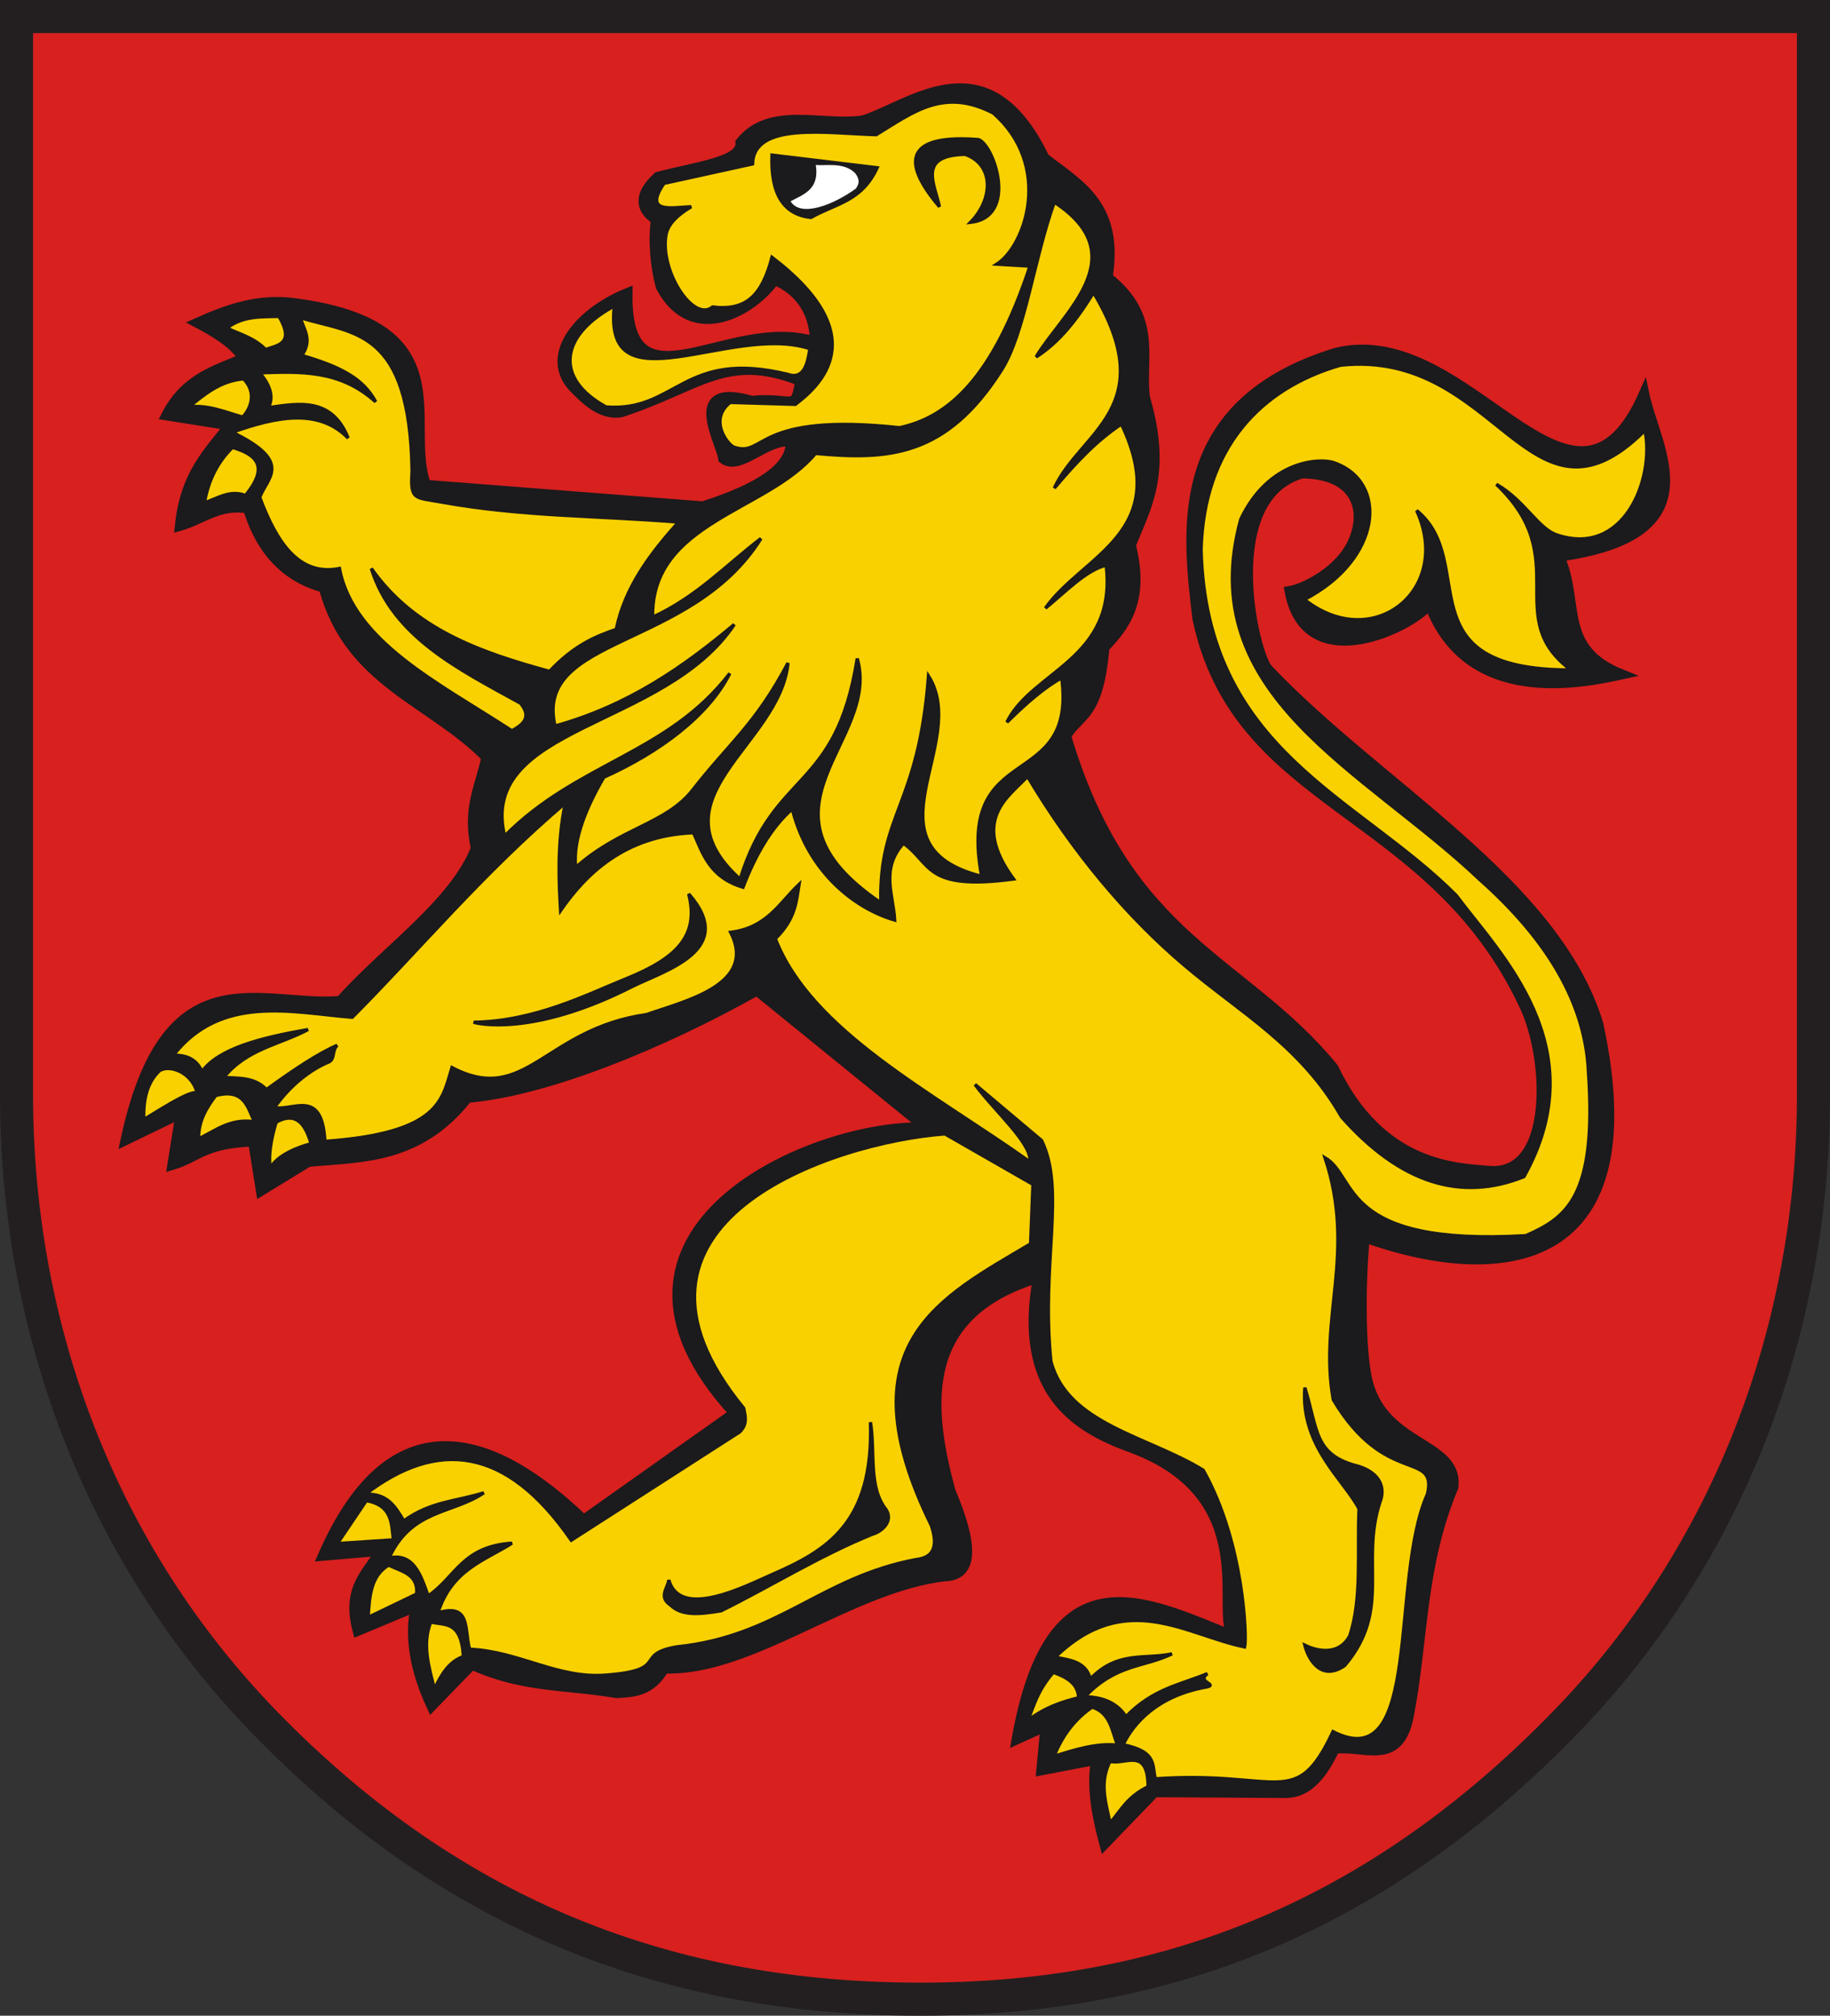
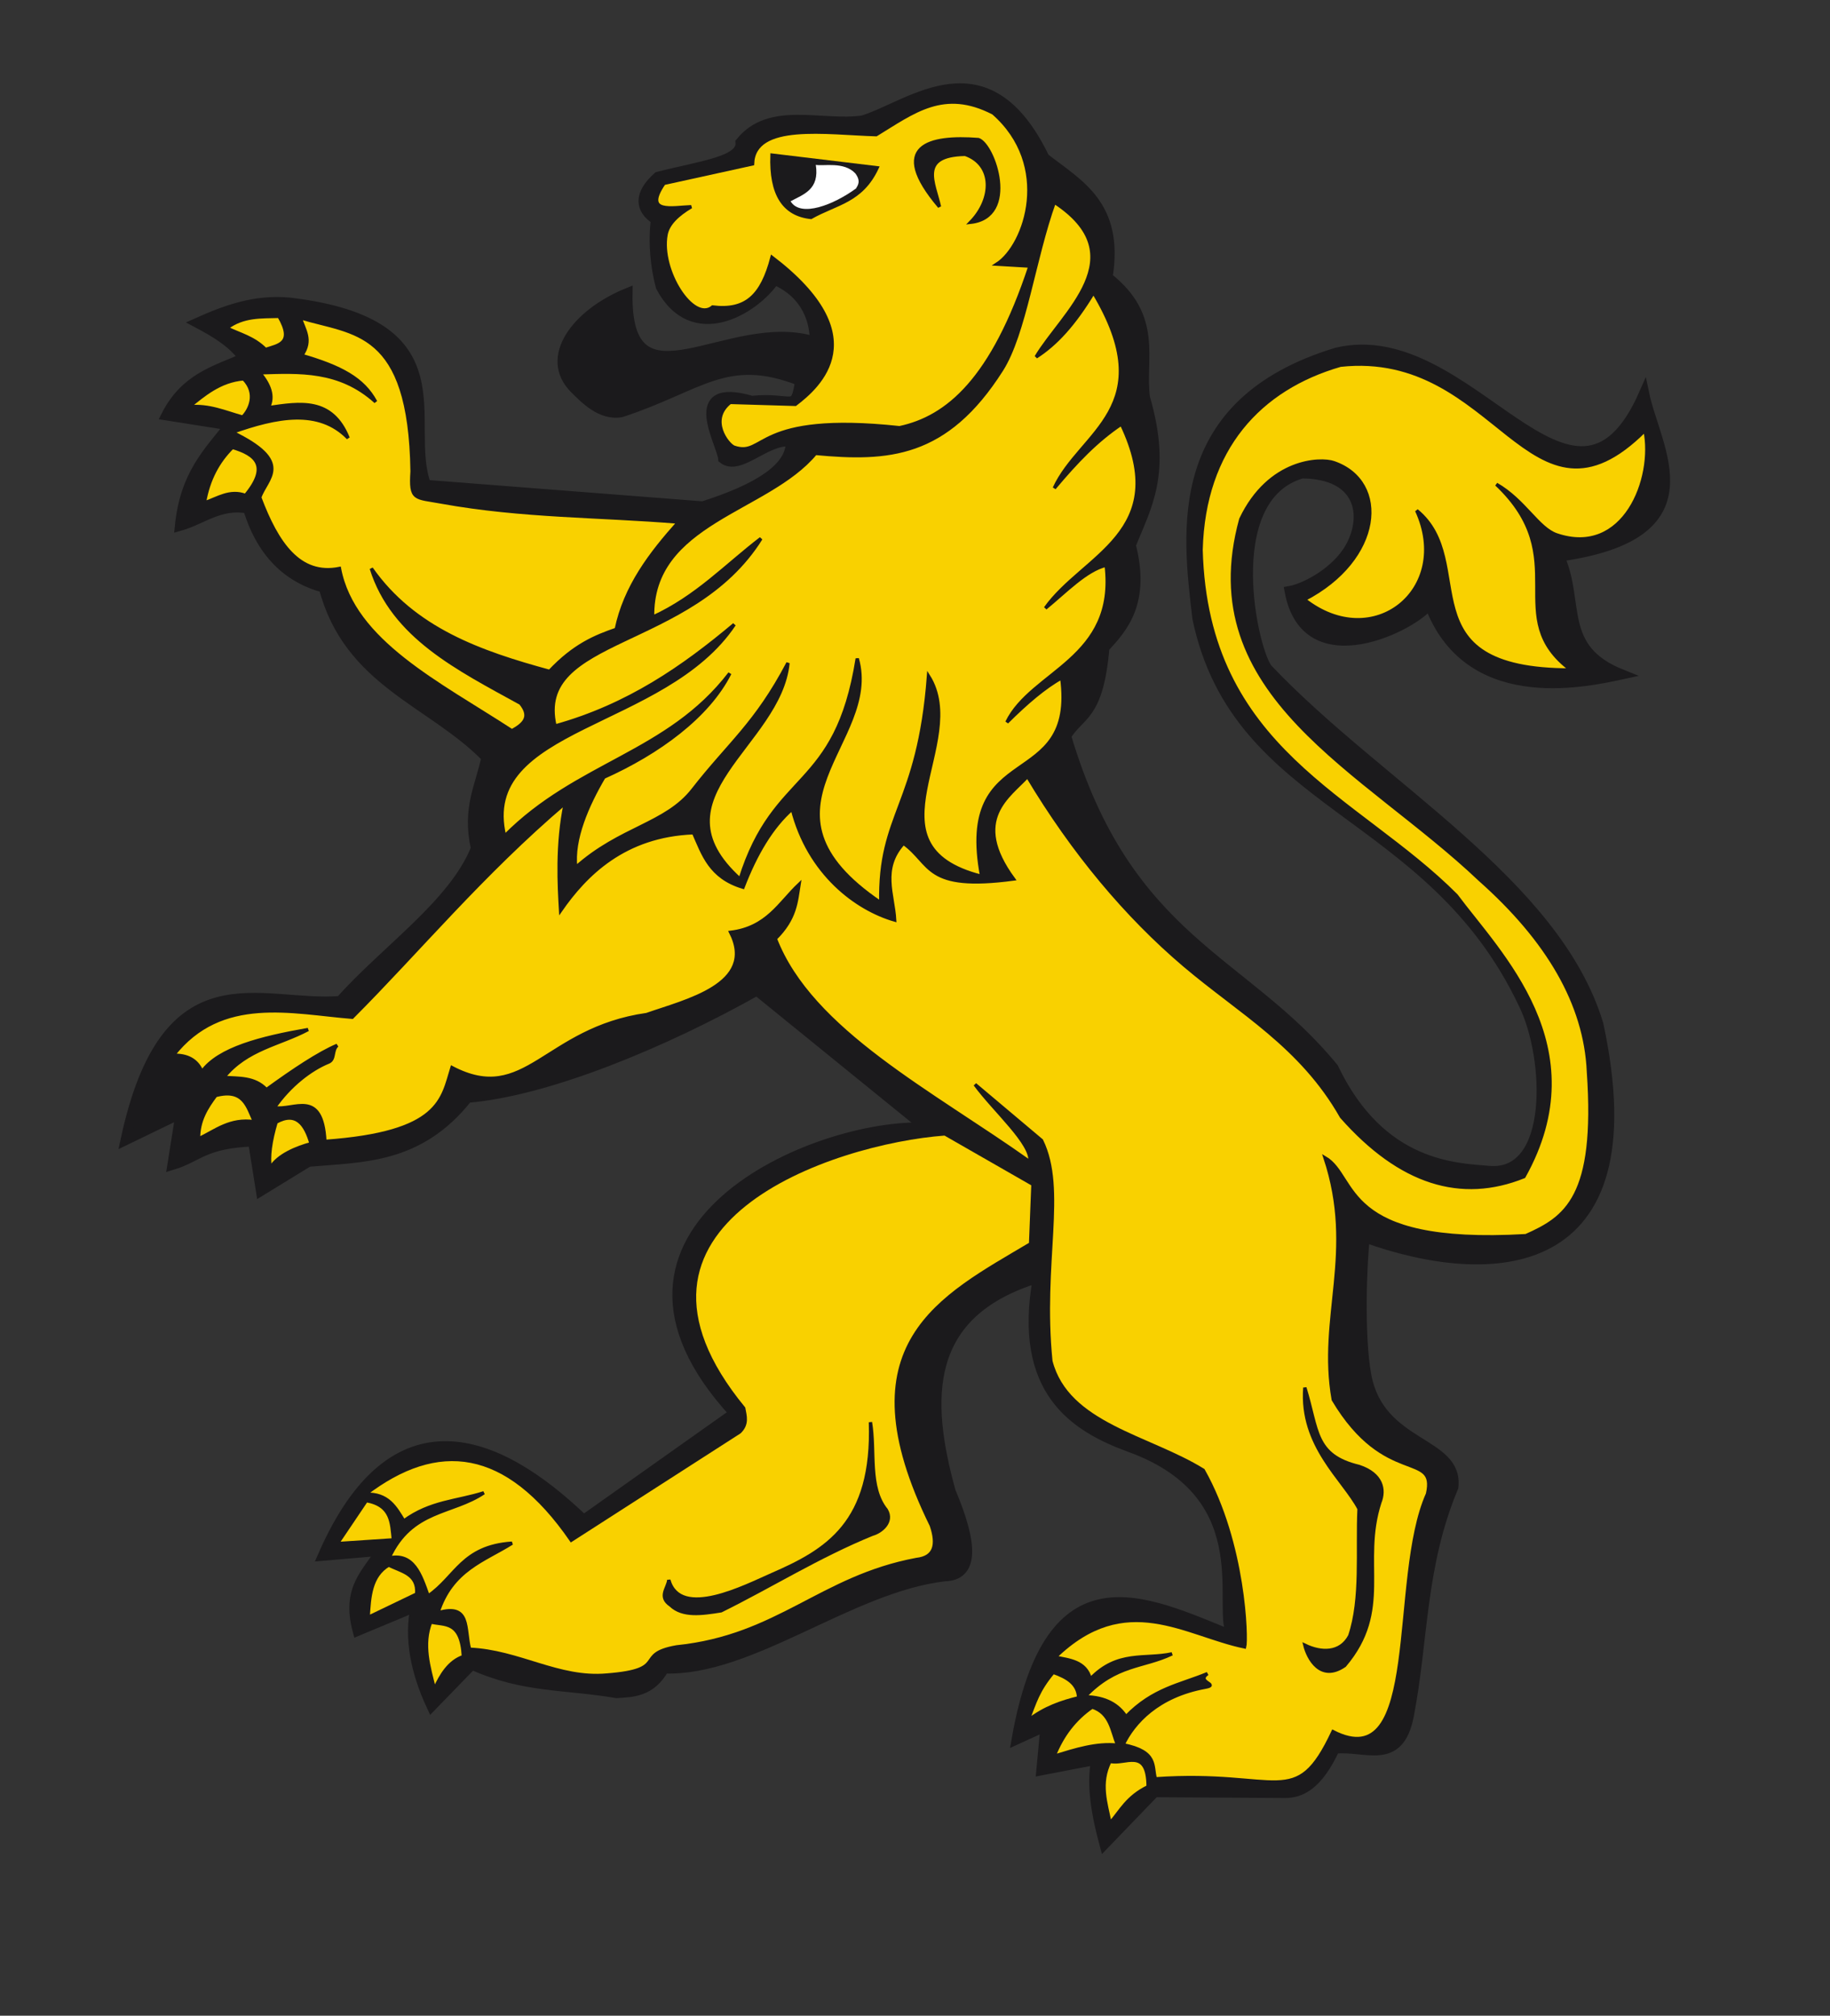
<svg xmlns="http://www.w3.org/2000/svg" version="1.0" width="548.958" height="604.649" id="svg4259">
  <rect width="100%" height="100%" fill="#333333" stroke="none" />
  <defs id="defs4261" />
-   <path d="M 276.134,599.689 C 202.726,599.689 137.07,576.049 79.477,516.767 C 30.123,465.97 4.96,398.513 4.96,328.338 L 4.96,4.96 L 543.998,4.96 L 543.998,328.338 C 543.998,398.513 518.827,465.963 469.481,516.767 C 412.701,575.214 349.535,599.689 276.134,599.689 z" id="path259" style="fill:#d8201f;fill-opacity:1;fill-rule:nonzero;stroke:#231f20;stroke-width:9.92;stroke-linecap:butt;stroke-linejoin:miter;stroke-miterlimit:3.864;stroke-dasharray:none;stroke-opacity:1" />
  <path d="M 227.044,297.146 L 277.661,338.252 C 244.733,336.739 169.586,368.841 220.247,423.902 L 175.069,455.904 C 148.9,430.743 117.854,418.548 96.849,466.683 L 114.14,465.194 C 110.356,471.887 103.801,476.155 107.292,489.213 L 124.66,481.964 C 122.668,491.343 124.636,501.446 129.474,511.802 L 141.548,499.356 C 157.114,506.365 169.381,505.227 184.947,507.878 C 189.822,507.587 195.227,507.536 199.221,500.489 C 225.217,501.44 254.912,476.196 283.308,472.845 C 292.244,472.683 291.882,463.222 285.191,447.433 C 277.488,419.656 276.974,393.823 311.337,383.321 C 305.188,417.317 322.419,428.079 339.04,434.134 C 379.436,448.85 364.01,484.208 369.9,490.728 C 342.855,479.795 314.918,465.34 304.956,521.788 L 313.61,517.839 L 312.377,531.042 L 328.791,527.884 C 327.371,535.885 328.911,544.259 331.31,553.215 L 346.352,537.602 L 385.207,537.839 C 390.268,537.944 395.33,535.427 400.391,524.556 C 409.635,523.53 419.591,529.997 422.603,514.726 C 427.029,491.851 426.016,469.883 435.983,446.085 C 437.575,432.088 413.855,434.22 409.86,412.525 C 407.645,400.491 408.553,378.128 409.431,371.194 C 446.801,384.653 495.948,383.69 479.464,307.192 C 466.587,264.729 413.875,236.031 380.491,200.892 C 376.125,196.796 365.173,149.37 390.549,142.014 C 408.074,142.119 410.28,154.48 405.159,163.935 C 401.044,171.531 391.469,176.52 386.842,177.305 C 391.822,204.352 424.645,187.446 428.778,181.241 C 440.152,211.972 474.013,205.03 486.487,202.308 C 467.143,194.586 474.056,180.785 467.786,166.951 C 514.701,160.4 496.667,134.754 493.199,118.008 C 471.798,166.761 441.009,96.231 400.96,105.772 C 351.107,120.922 356.081,159.284 359.195,185.529 C 371.238,242.646 429.167,242.081 457.081,301.298 C 464.895,317.247 466.298,352.964 446.62,351.218 C 436.948,350.36 414.233,350.172 400.019,320.369 C 373.192,287.477 338.195,282.6 319.807,220.775 C 323.979,213.962 329.494,215.198 331.31,194.246 C 336.851,188.282 343.607,180.726 339.223,163.535 C 343.811,151.959 350.127,142.112 343.476,119.298 C 341.895,107.748 347.635,95.222 332.251,83.183 C 335.769,61.422 323.558,55.39 313.323,47.382 C 296.13,11.639 273.33,31.624 258.837,36.123 C 246.453,37.924 231.041,31.65 222.129,42.711 C 222.696,48.405 210.101,49.753 197.379,53.03 C 191.47,58.259 191.942,62.832 196.755,65.869 C 195.852,72.87 196.667,80.232 198.216,86.007 C 207.794,104.043 226.108,93.025 232.378,83.95 C 242.161,88.202 244.495,96.551 244.405,102.461 C 218.662,94.367 187.604,125.124 188.246,87.889 C 172.895,94.123 162.993,107.305 172.434,116.635 C 175.243,119.411 180.252,124.774 186.363,123.655 C 210.103,115.902 217.737,105.567 240.012,114.243 C 238.519,124.028 237.964,118.98 225.51,120.239 C 205.042,114.268 216.566,132.994 216.935,137.6 C 221.832,141.445 229.829,131.593 237.189,132.44 C 237.484,140.321 227.438,146.611 210.835,151.892 L 127.813,145.443 C 120.844,126.771 139.869,97.065 86.92,90.772 C 76.464,89.76 67.72,93.03 59.191,96.836 C 64.535,99.668 69.691,102.687 73.111,107.444 C 64.622,111.168 55.578,113.411 49.887,124.597 L 68.841,127.589 C 62.607,135.604 55.521,142.255 53.959,157.747 C 60.695,155.846 65.942,150.968 74.413,152.54 C 78.853,167.334 87.898,173.832 97.126,176.26 C 104.607,204.642 129.489,210.403 145.891,227.189 C 144.167,235.743 140.042,242.376 142.76,254.484 C 136.162,271.131 115.655,284.997 102.102,300.253 C 78.034,302.245 49.841,285.2 37.652,342.017 L 54.157,334.031 L 51.71,349.438 C 59.615,347.048 60.949,343.016 75.914,342.392 L 78.272,357.235 L 92.524,348.502 C 108.981,347.059 125.67,347.696 140.244,329.305 C 164.39,327.296 199.325,312.726 227.044,297.146 z" id="path3491" style="fill:#1b1a1c;fill-opacity:1;fill-rule:evenodd;stroke:#1b1a1c;stroke-width:3;stroke-linecap:butt;stroke-linejoin:miter;stroke-miterlimit:4;stroke-dasharray:none;stroke-opacity:1" />
-   <path d="M 242.389,104.941 C 241.734,109.237 240.605,113.373 236.484,111.826 C 204.769,104.094 202.708,123.146 181.938,121.587 C 166.876,113.234 168.652,101.226 183.69,92.676 C 181.179,123.129 219.293,97.694 242.389,104.941 z" id="path3493" style="fill:#f9d100;fill-opacity:1;fill-rule:evenodd;stroke:none;stroke-width:1px;stroke-linecap:butt;stroke-linejoin:miter;stroke-opacity:1" />
  <path d="M 220.194,134.144 C 229.653,137.353 226.213,123.607 269.84,128.303 C 284.193,125.237 297.718,113.883 308.972,79.826 L 299.043,79.242 C 307.801,73.582 315.815,49.56 297.953,33.904 C 283.123,26.245 274.116,33.512 262.831,40.402 C 248.064,39.998 226.138,36.428 225.743,49.163 L 199.168,55.003 C 192.769,64.396 201.886,62.18 207.345,62.012 C 203.368,64.36 200.396,67.113 199.797,70.386 C 197.828,81.139 207.936,96.921 213.77,92.091 C 223.739,93.307 228.551,88.769 231.584,77.198 C 262.67,100.934 245.731,115.865 238.592,121.295 L 219.026,120.711 C 212.397,125.968 218.339,133.463 220.194,134.144 z" id="path3495" style="fill:#f9d100;fill-opacity:1;fill-rule:evenodd;stroke:#1b1a1c;stroke-width:1px;stroke-linecap:butt;stroke-linejoin:miter;stroke-opacity:1" />
  <path d="M 281.813,62.012 C 280.302,54.995 275.176,46.579 289.523,46.301 C 298.196,49.345 298.033,59.656 291.158,66.685 C 305.562,65.086 298.158,43.419 293.494,41.862 C 278.76,40.743 266.264,43.642 281.813,62.012 z" id="path3497" style="fill:#1b1a1c;fill-opacity:1;fill-rule:evenodd;stroke:#1b1a1c;stroke-width:1px;stroke-linecap:butt;stroke-linejoin:miter;stroke-opacity:1" />
  <path d="M 231.584,46.534 L 263.123,50.331 C 258.402,60.456 250.891,60.91 243.265,65.225 C 235.118,64.363 231.166,58.295 231.584,46.534 z" id="path3499" style="fill:#1b1a1c;fill-opacity:1;fill-rule:evenodd;stroke:#1b1a1c;stroke-width:1px;stroke-linecap:butt;stroke-linejoin:miter;stroke-opacity:1" />
  <path d="M 244.725,49.455 C 245.868,56.866 241.103,58.251 237.157,60.377 C 240.192,65.386 250.178,61.362 256.782,56.539 C 257.395,55.51 258.288,54.295 256.565,52 C 253.17,48.392 247.1,49.9 244.725,49.455 z" id="path3501" style="fill:#ffffff;fill-rule:evenodd;stroke:none;stroke-width:1px;stroke-linecap:butt;stroke-linejoin:miter;stroke-opacity:1" />
  <path d="M 316.266,60.644 C 310.153,77.633 307.401,100.041 300.429,110.998 C 283.837,137.075 266.442,138.04 244.619,136.009 C 230.229,153.377 195.215,156.558 195.769,185.133 C 209.003,179.071 217.712,169.617 228.259,161.541 C 207.386,194.956 160.136,190.618 166.485,217.785 C 188.459,211.68 204.991,200.133 220.258,187.321 C 199.321,218.679 143.396,217.541 151.364,250.813 C 173.193,228.74 200.346,226.226 218.925,201.989 C 212.4,214.938 197.495,225.796 181.134,233.141 C 176.173,241.587 171.711,251.771 172.699,260.216 C 186.161,248.192 199.762,247.307 207.866,236.895 C 218.779,222.873 226.692,217.26 236.379,198.877 C 233.997,223.564 194.786,239.208 222.017,263.733 C 232.317,230.655 250.791,237.643 257.15,197.544 C 264.344,222.661 222.511,242.617 264.223,270.815 C 263.687,243.871 275.561,241.88 278.528,202.792 C 291.111,222.764 258.247,253.664 294.487,262.883 C 286.692,221.31 323.143,238.23 318.489,203.322 C 313.423,206.104 307.859,210.874 302.043,216.657 C 309.514,201.269 335.231,197.764 331.823,169.542 C 325.749,171.025 319.674,177.474 313.6,182.432 C 324.852,166.519 351.982,159.769 336.396,127.196 C 328.955,132.186 322.962,138.457 316.266,146.429 C 324.019,129.492 348.704,122.258 328.028,87.723 C 322.102,97.487 316.739,103.253 310.813,107.075 C 318.601,93.94 340.971,76.812 316.266,60.644 z" id="path3503" style="fill:#f9d100;fill-opacity:1;fill-rule:evenodd;stroke:#1b1a1c;stroke-width:1px;stroke-linecap:butt;stroke-linejoin:miter;stroke-opacity:1" />
  <path d="M 283.442,340.125 L 309.861,355.268 L 309.155,373.114 C 282.275,389.123 252.6,403.129 279.374,457.566 C 281.347,463.391 280.417,467.185 274.93,467.789 C 246.167,473.169 233.523,490.892 202.924,494.013 C 190.012,496.292 201.028,500.98 182.033,502.458 C 167.53,503.774 155.705,495.339 140.861,494.719 C 139.215,488.674 141.301,480.851 131.362,483.79 C 135.506,470.842 145.245,468.152 153.586,462.899 C 138.587,463.912 136.762,473.055 128.433,478.736 C 126.171,472.345 124.045,465.739 116.694,467.344 C 123.446,452.633 135.628,454.213 145.141,447.787 C 137.14,450.365 129.14,450.343 121.139,456.232 C 118.653,452.199 116.417,447.916 109.583,448.231 C 131.237,431.622 151.95,433.837 171.365,462.01 L 221.872,429.545 C 224.309,427.17 223.533,424.796 223.09,422.421 C 177.226,366.634 249.844,342.609 283.442,340.125 z" id="path3505" style="fill:#f9d100;fill-opacity:1;fill-rule:evenodd;stroke:#1b1a1c;stroke-width:1px;stroke-linecap:butt;stroke-linejoin:miter;stroke-opacity:1" />
  <path d="M 101.2,463.021 L 109.881,450.138 C 117.639,451.534 117.457,456.899 118.003,461.901 L 101.2,463.021 z" id="path3507" style="fill:#f9d100;fill-opacity:1;fill-rule:evenodd;stroke:#1b1a1c;stroke-width:1px;stroke-linecap:butt;stroke-linejoin:miter;stroke-opacity:1" />
  <path d="M 110.441,485.145 L 125.004,478.144 C 125.462,471.992 120.346,471.413 116.603,469.462 C 111.133,472.738 110.814,478.957 110.441,485.145 z" id="path3509" style="fill:#f9d100;fill-opacity:1;fill-rule:evenodd;stroke:#1b1a1c;stroke-width:1px;stroke-linecap:butt;stroke-linejoin:miter;stroke-opacity:1" />
  <path d="M 130.325,506.71 C 132.35,502.283 134.765,498.377 139.007,496.908 C 138.407,485.985 133.335,487.584 129.205,486.546 C 126.57,493.267 128.625,499.988 130.325,506.71 z" id="path3511" style="fill:#f9d100;fill-opacity:1;fill-rule:evenodd;stroke:#1b1a1c;stroke-width:1px;stroke-linecap:butt;stroke-linejoin:miter;stroke-opacity:1" />
  <path d="M 200.62,473.943 C 204.072,486.043 223.773,475.72 231.587,472.316 C 248.045,465.146 262.13,456.888 261.112,426.614 C 262.592,435.442 260.363,446.125 265.873,452.939 C 267.999,456.541 264.306,459.511 261.672,460.22 C 245.687,466.727 231.053,475.904 216.303,483.185 C 210.519,484.11 204.773,484.961 201.18,481.505 C 197.453,478.984 200.328,476.464 200.62,473.943 z" id="path3513" style="fill:#1b1a1c;fill-opacity:1;fill-rule:evenodd;stroke:#1b1a1c;stroke-width:1px;stroke-linecap:butt;stroke-linejoin:miter;stroke-opacity:1" />
  <path d="M 203.552,156.616 C 195.145,166.034 187.541,175.933 184.859,188.786 C 178.6,190.951 172.258,193.533 164.861,201.393 C 144.088,195.738 124.167,188.745 111.389,170.527 C 117.791,190.977 137.406,200.618 156.166,210.957 C 159.595,215.143 156.989,217.318 153.558,219.217 C 131.735,204.99 106.003,192.473 101.825,170.527 C 89.772,172.951 83.06,162.916 77.914,149.225 C 79.859,143.446 88.384,138.706 69.654,129.662 C 83.027,124.901 95.647,122.401 104.433,131.401 C 99.513,119.207 89.956,120.925 80.523,122.272 C 82.259,118.794 80.799,115.316 77.914,111.838 C 89.87,111.468 101.864,110.754 112.693,120.533 C 108.959,113.604 102.354,110.079 90.521,106.621 C 93.795,101.999 91.13,98.861 90.087,95.318 C 106.111,100.185 122.97,98.449 123.614,141.391 C 123.034,150.193 124.414,149.122 132.514,150.621 C 156.789,155.003 179.883,154.656 203.552,156.616 z" id="path3515" style="fill:#f9d100;fill-opacity:1;fill-rule:evenodd;stroke:#1b1a1c;stroke-width:1px;stroke-linecap:butt;stroke-linejoin:miter;stroke-opacity:1" />
  <path d="M 68.037,98.392 C 73.001,94.643 78.384,95.071 83.706,94.895 C 88.413,103.003 83.584,103.561 79.649,104.828 C 76.072,101.211 71.948,100.334 68.037,98.392 z" id="path3517" style="fill:#f9d100;fill-opacity:1;fill-rule:evenodd;stroke:#1b1a1c;stroke-width:1px;stroke-linecap:butt;stroke-linejoin:miter;stroke-opacity:1" />
  <path d="M 56.705,122.035 C 62.621,121.402 67.57,123.669 72.794,125.113 C 74.932,122.979 77.35,118.011 73.073,113.641 C 65.946,114.209 60.962,118.598 56.705,122.035 z" id="path3519" style="fill:#f9d100;fill-opacity:1;fill-rule:evenodd;stroke:#1b1a1c;stroke-width:1px;stroke-linecap:butt;stroke-linejoin:miter;stroke-opacity:1" />
  <path d="M 61.322,150.854 C 65.286,149.481 68.976,146.873 73.633,148.616 C 80.911,139.851 76.876,136.308 69.716,134.206 C 65.529,138.367 62.527,143.712 61.322,150.854 z" id="path3521" style="fill:#f9d100;fill-opacity:1;fill-rule:evenodd;stroke:#1b1a1c;stroke-width:1px;stroke-linecap:butt;stroke-linejoin:miter;stroke-opacity:1" />
  <path d="M 493.461,129.098 C 458.699,163.798 449.357,104.439 402.101,109.55 C 377.942,116.516 361.115,134.486 360.295,164.945 C 361.924,225.15 407.016,238.674 436.836,268.601 C 449.746,285.982 478.925,313.959 457.146,352.954 C 438.335,360.528 420.069,354.997 402.406,335 C 390.293,313.697 372.093,303.801 355.287,289.549 C 337.885,274.792 321.853,255.674 308.22,232.879 C 302.971,238.749 290.82,245.679 304.038,263.682 C 277.307,267.233 279.621,259.113 271.023,252.961 C 264.063,260.633 267.955,268.306 268.379,275.978 C 256.926,272.683 242.586,262.108 237.66,242.648 C 231.521,248.052 226.726,256.145 222.883,266.141 C 212.975,263.175 210.919,256.283 208.045,249.799 C 187.19,250.589 175.558,262.453 168.161,273.112 C 167.739,265.889 166.968,253.198 169.603,240.865 C 144.538,262.178 125.56,285.202 105.654,305.147 C 87.771,303.735 66.374,298.1 51.967,316.555 C 56.173,316.412 59.105,317.969 60.575,321.474 C 65.638,314.485 78.324,311.307 92.406,308.826 C 83.883,313.374 74.026,314.585 67.12,323.175 C 71.605,323.533 76.305,323.031 79.925,326.848 C 88.161,320.872 95.636,315.91 101.149,313.566 C 99.479,315.114 100.552,317.78 98.534,318.599 C 93.239,320.747 86.919,325.587 82.308,332.269 C 88.148,333.273 96.608,326.417 97.463,342.377 C 132.204,339.896 132.625,329.789 135.581,320.244 C 157.657,331.846 163.337,308.672 193.992,304.333 C 205.546,300.264 227.173,295.397 219.194,279.667 C 230.128,278.299 233.808,270.886 239.691,265.309 C 238.851,270.475 238.689,275.528 232.581,281.572 C 243.266,309.262 279.577,327.633 308.956,348.525 C 309.733,343.133 298.221,333.134 292.49,325.301 L 312.432,342.1 C 319.707,356.918 312.254,378.697 315.234,408.296 C 320.13,427.329 344.691,430.912 360.942,441.024 C 373.343,463.016 374.014,491.752 373.367,494.026 C 355.557,490.354 337.67,476.547 316.519,497.096 C 320.597,497.969 325.713,498.253 327.072,503.66 C 335.238,495.087 343.404,497.871 351.571,496.1 C 342.868,500.269 334.94,499.007 325.411,508.963 C 331.767,509.095 335.477,511.433 337.776,514.947 C 345.922,506.521 354.067,505.413 362.212,502.025 C 358.581,504.613 365.985,505.298 361.58,506.105 C 347.193,508.74 340,516.861 336.891,523.38 C 347.421,525.456 345.472,529.8 346.593,533.586 C 383.87,530.997 388.603,543.422 399.873,519.441 C 426.966,533.357 416.826,473.528 428.228,448.124 C 431.156,434.912 415.532,446.031 399.947,419.843 C 395.55,395.082 406.891,375.726 397.488,347.296 C 407.377,353.091 401.727,373.907 457.739,370.658 C 469.676,365.348 479.124,359.279 476.495,321.474 C 475.589,301.098 464.295,281.944 443.918,263.859 C 409.128,230.819 357.651,208.752 372.219,155.728 C 380.75,137.801 396.102,137.413 400.083,138.779 C 416.674,144.471 414.549,167.818 391.268,179.826 C 411.99,196.198 435.829,176.814 424.97,153.143 C 443.83,168.589 420.478,201.02 471.265,200.972 C 450.159,185.278 472.512,167.585 448.88,145.272 C 457.35,150.146 461.35,158.54 466.957,160.442 C 487.207,167.31 496.447,143.541 493.461,129.098 z" id="path3523" style="fill:#f9d100;fill-opacity:1;fill-rule:evenodd;stroke:#1b1a1c;stroke-width:1px;stroke-linecap:butt;stroke-linejoin:miter;stroke-opacity:1" />
-   <path d="M 43.147,335.804 C 42.899,330.276 43.997,324.659 47.936,321.095 C 50.894,319.362 57.49,321.441 59.213,327.936 C 57.553,326.447 45.476,334.541 43.147,335.804 z" id="path3525" style="fill:#f9d100;fill-opacity:1;fill-rule:evenodd;stroke:#1b1a1c;stroke-width:1px;stroke-linecap:butt;stroke-linejoin:miter;stroke-opacity:1" />
  <path d="M 59.567,341.619 C 59.506,336.106 61.977,332.279 64.698,328.62 C 73.111,326.383 74.251,331.937 76.328,336.488 C 69.008,335.426 64.69,339.167 59.567,341.619 z" id="path3527" style="fill:#f9d100;fill-opacity:1;fill-rule:evenodd;stroke:#1b1a1c;stroke-width:1px;stroke-linecap:butt;stroke-linejoin:miter;stroke-opacity:1" />
  <path d="M 81.072,350.393 C 83.342,346.443 89.165,344.201 93.312,343.067 C 91.624,337.164 88.81,333.289 82.828,336.608 C 81.141,342.246 80.474,347.04 81.072,350.393 z" id="path3529" style="fill:#f9d100;fill-opacity:1;fill-rule:evenodd;stroke:#1b1a1c;stroke-width:1px;stroke-linecap:butt;stroke-linejoin:miter;stroke-opacity:1" />
-   <path d="M 206.591,268.15 C 209.797,280.66 203.089,287.454 187.725,293.634 C 176.282,298.237 160.528,306.395 142.109,306.639 C 142.726,306.908 159.56,311.26 189.841,295.825 C 199.908,290.901 221.211,284.834 206.591,268.15 z" id="path3531" style="fill:#1b1a1c;fill-opacity:1;fill-rule:evenodd;stroke:#1b1a1c;stroke-width:1px;stroke-linecap:butt;stroke-linejoin:miter;stroke-opacity:1" />
  <path d="M 391.422,416.254 C 395.386,428.959 394.076,436.6 407.687,439.888 C 414.616,442.191 415.445,446.909 413.921,450.669 C 408.003,468.925 417.47,482.959 403.367,499.609 C 396.157,504.611 392.373,497.429 391.422,493.51 C 396.268,495.866 402.048,496.065 404.891,490.715 C 408.641,479.514 407.094,465.16 407.687,452.595 C 402.993,443.684 390.094,433.721 391.422,416.254 z" id="path3533" style="fill:#1b1a1c;fill-opacity:1;fill-rule:evenodd;stroke:#1b1a1c;stroke-width:1px;stroke-linecap:butt;stroke-linejoin:miter;stroke-opacity:1" />
  <path d="M 308.321,516.128 C 310.482,510.622 311.319,507.149 315.945,501.642 C 320.178,503.141 323.379,505.073 323.569,509.266 C 318.486,510.531 313.404,512.177 308.321,516.128 z" id="path3535" style="fill:#f9d100;fill-opacity:1;fill-rule:evenodd;stroke:#1b1a1c;stroke-width:1px;stroke-linecap:butt;stroke-linejoin:miter;stroke-opacity:1" />
  <path d="M 316.199,526.802 C 318.662,520.539 322.462,515.614 327.635,512.062 C 333.178,513.873 333.498,519.166 335.259,523.498 C 328.906,522.801 322.552,524.866 316.199,526.802 z" id="path3537" style="fill:#f9d100;fill-opacity:1;fill-rule:evenodd;stroke:#1b1a1c;stroke-width:1px;stroke-linecap:butt;stroke-linejoin:miter;stroke-opacity:1" />
  <path d="M 332.972,546.878 C 336.263,543.131 338.017,539.077 344.408,535.95 C 344.348,523.76 337.284,529.581 332.972,528.326 C 329.632,534.987 331.799,540.862 332.972,546.878 z" id="path3539" style="fill:#f9d100;fill-opacity:1;fill-rule:evenodd;stroke:#1b1a1c;stroke-width:1px;stroke-linecap:butt;stroke-linejoin:miter;stroke-opacity:1" />
</svg>